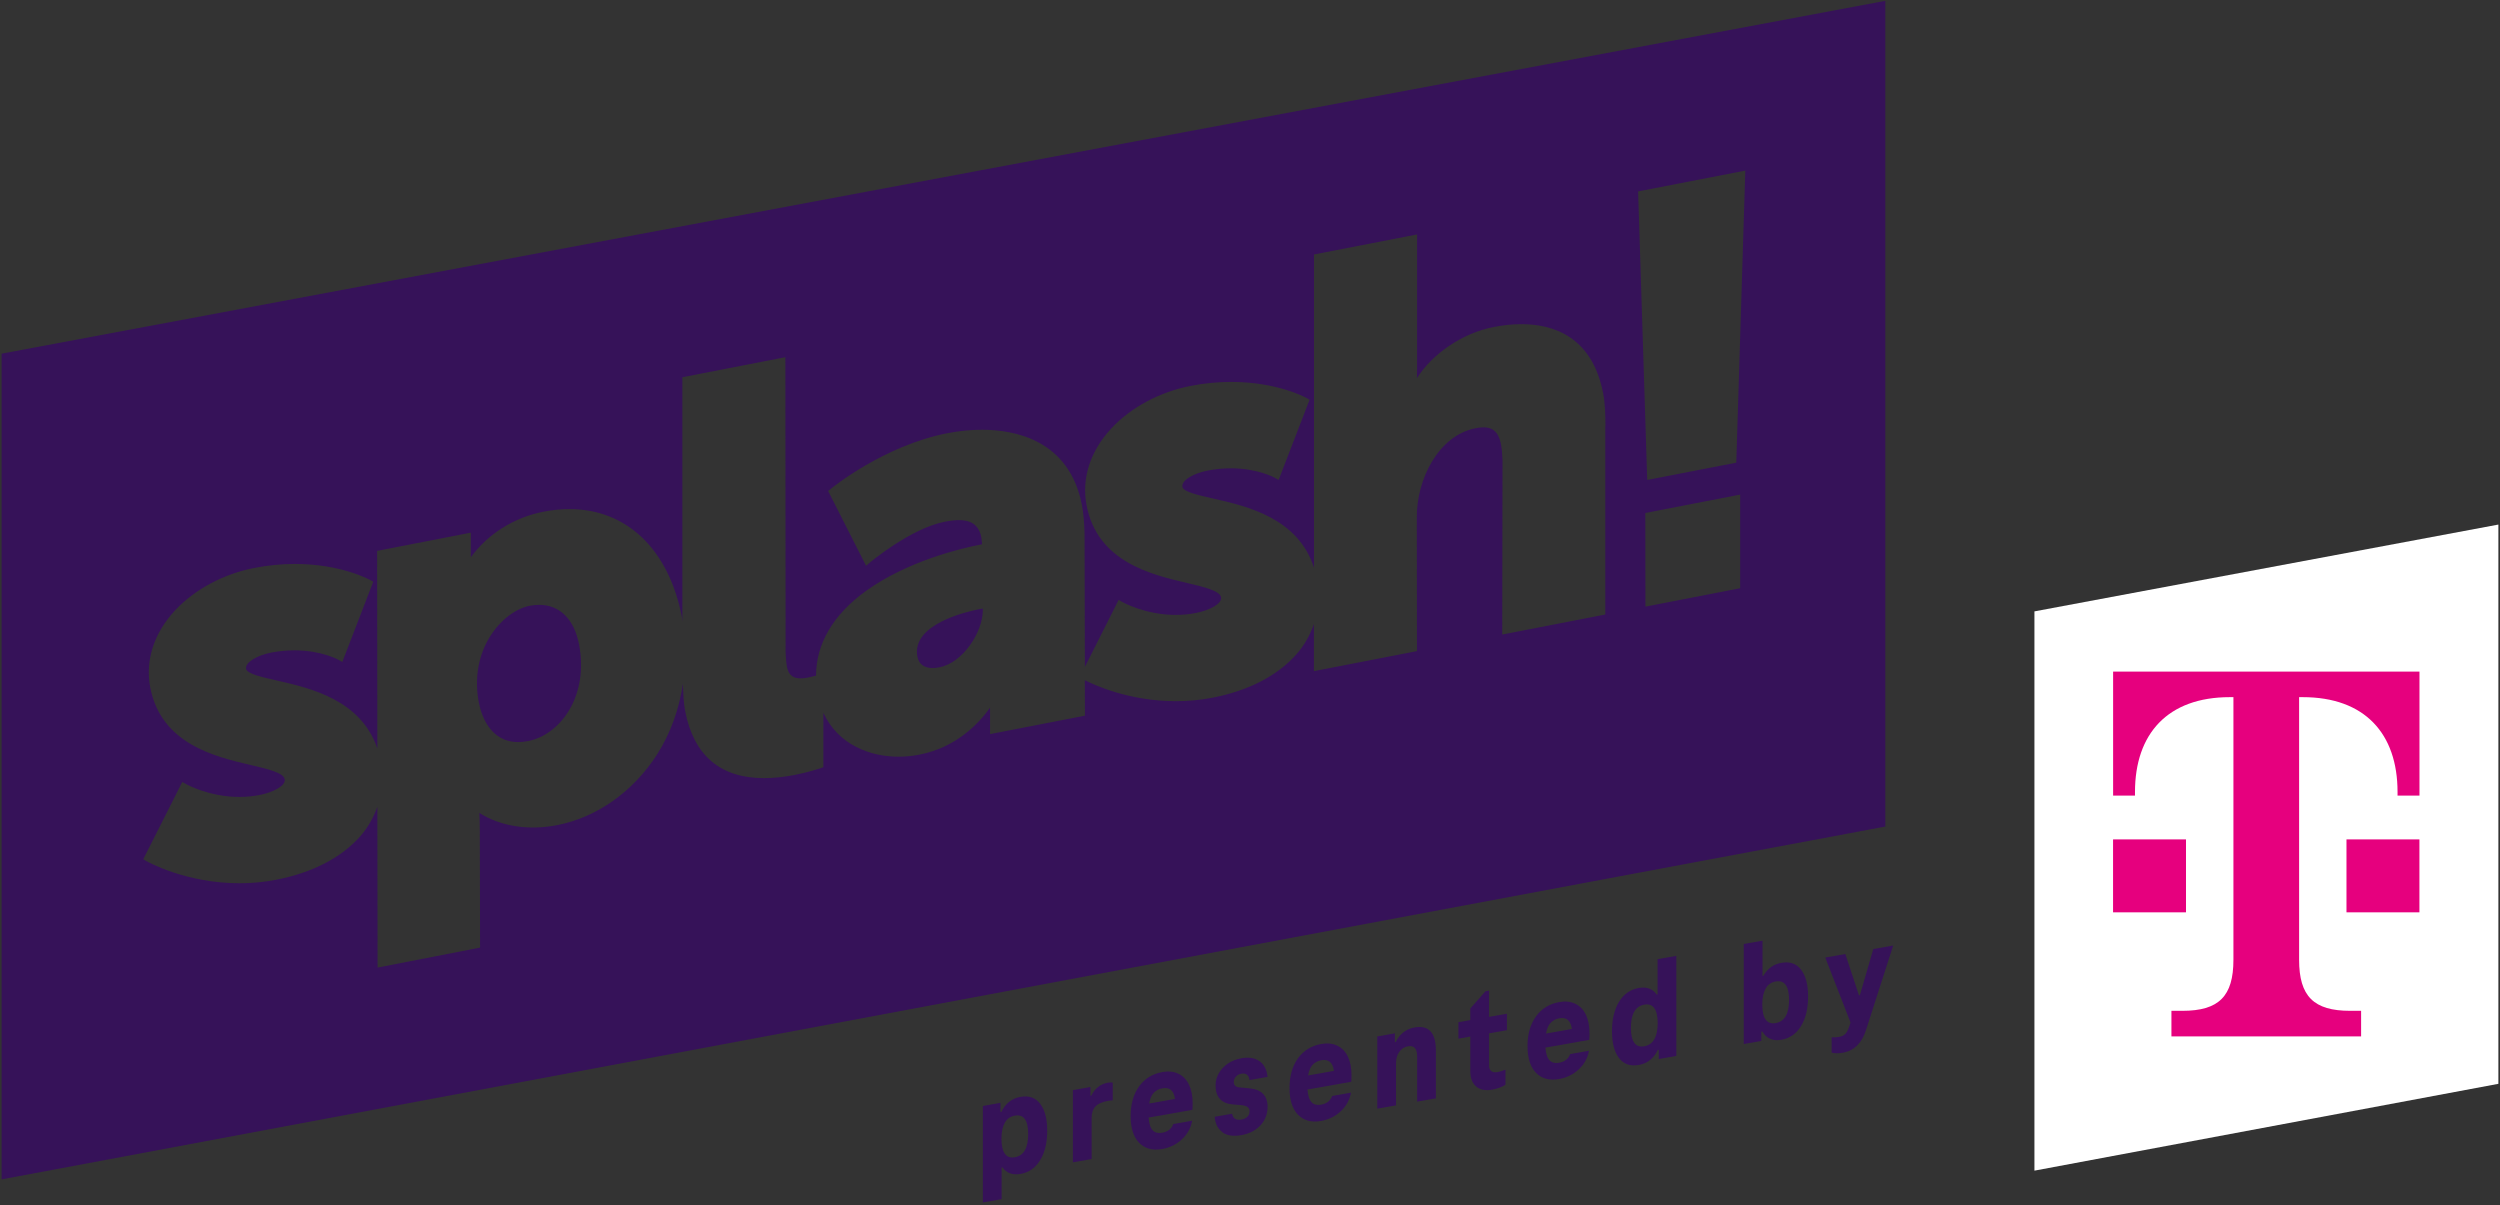
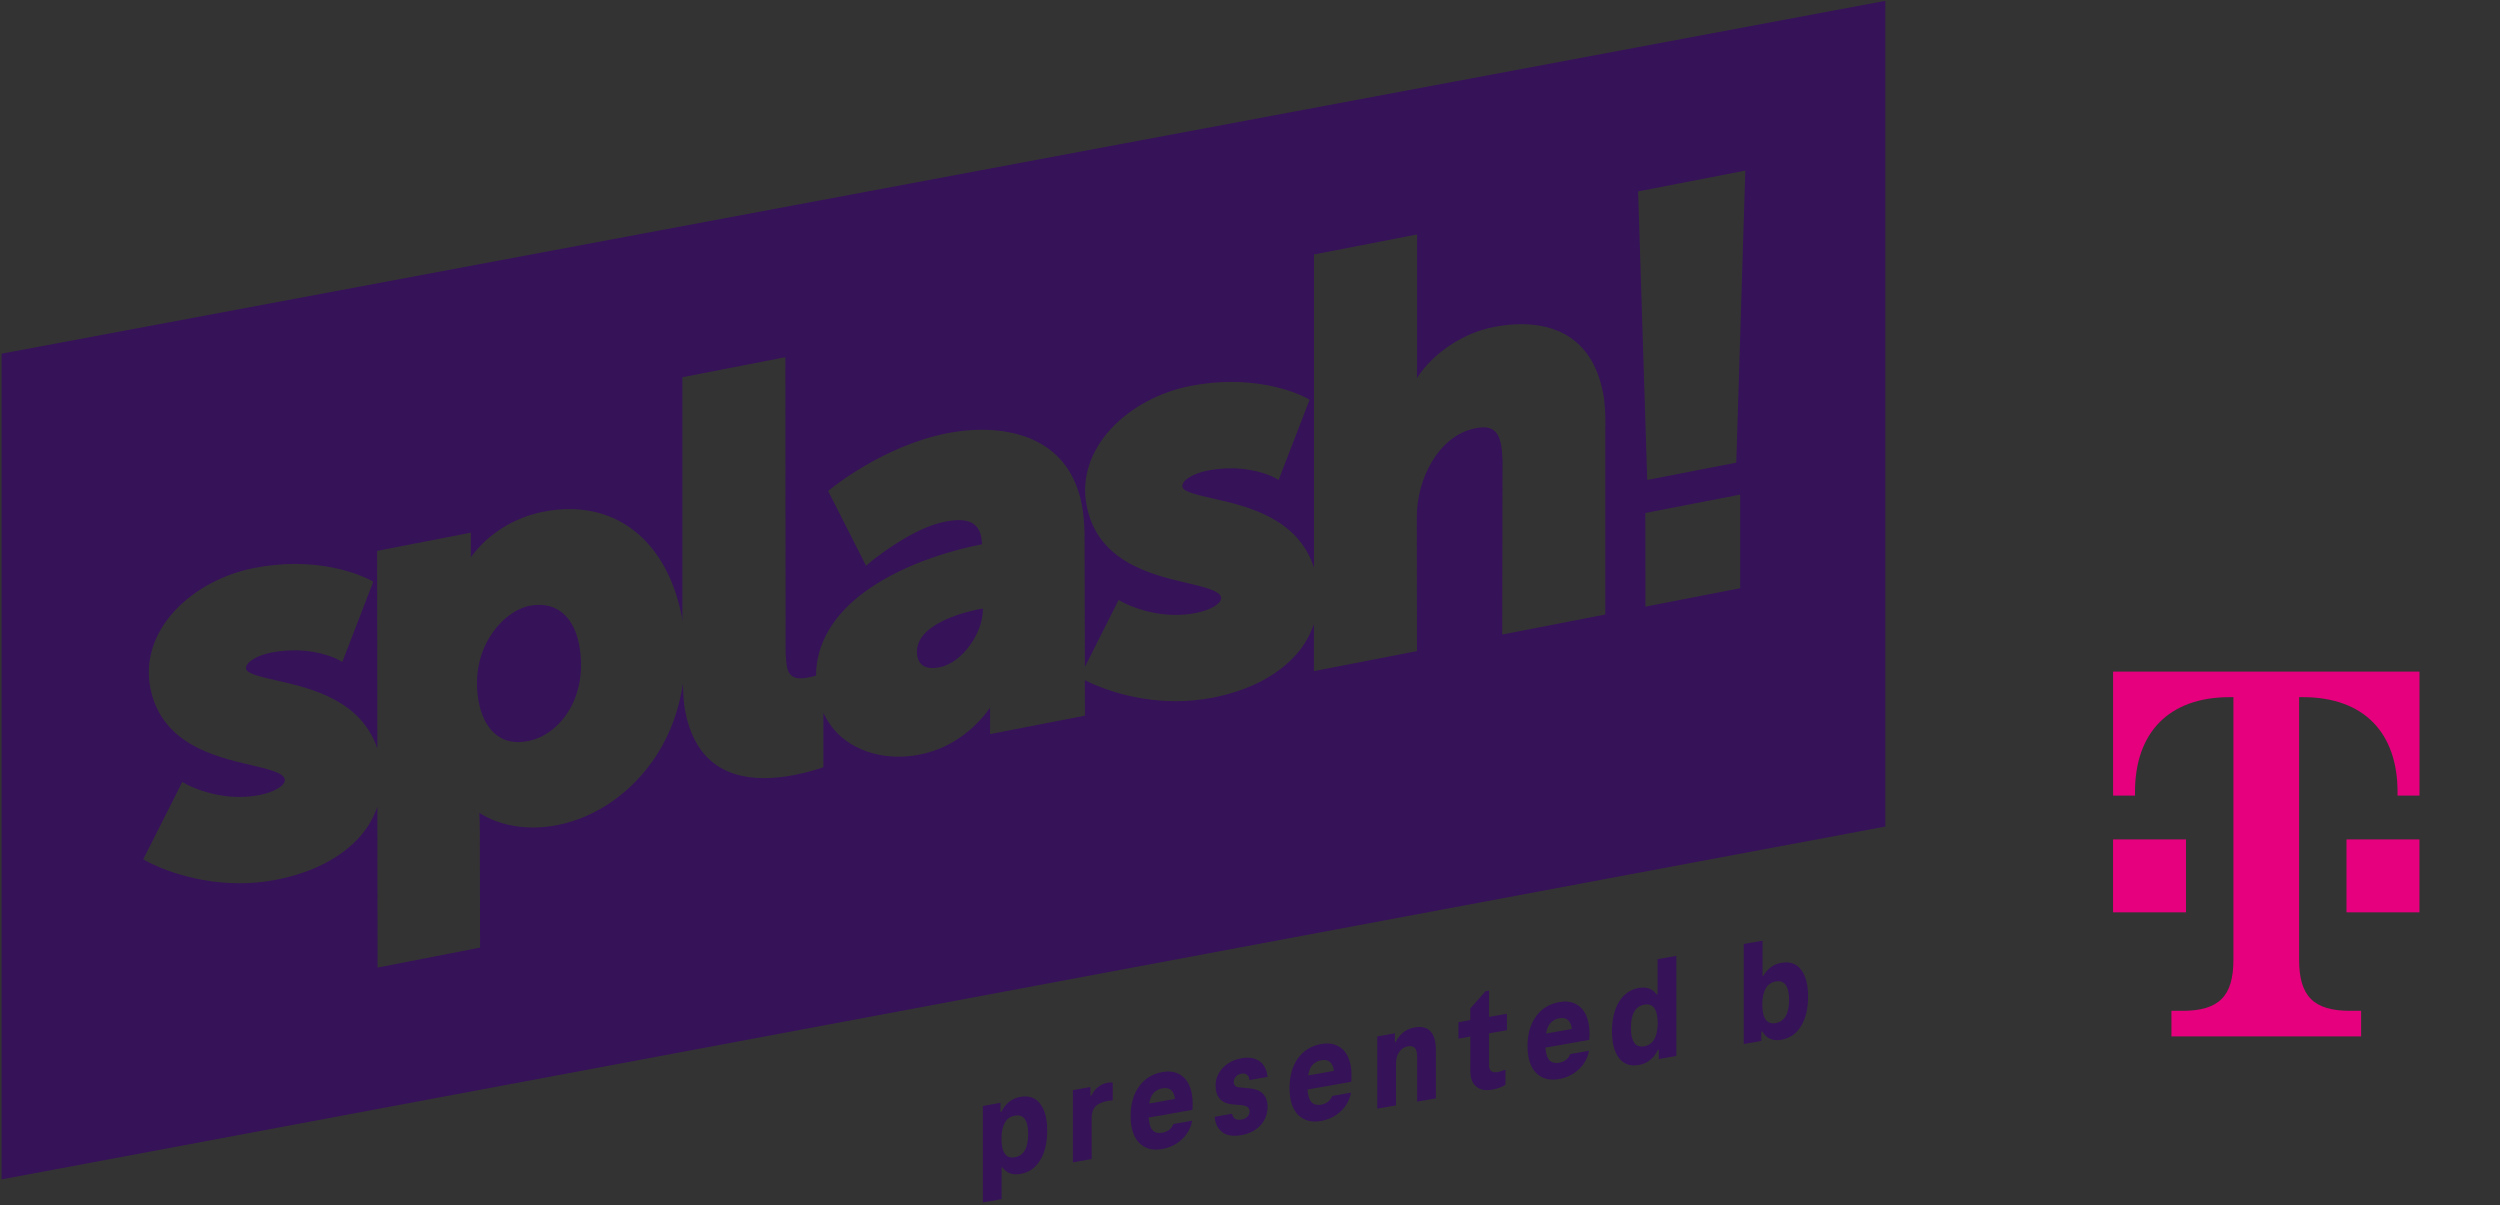
<svg xmlns="http://www.w3.org/2000/svg" width="448px" height="216px" viewBox="0 0 448 216" version="1.1">
  <rect x="0" y="0" width="448" height="216" fill="#333333" stroke="none" />
  <title>spl_telek (1)</title>
  <g id="Page-1" stroke="none" stroke-width="1" fill="none" fill-rule="evenodd">
    <g id="spl_telek-(1)" fill-rule="nonzero">
      <path d="M103.76,115.45 C102.89,110.96 100.29,108.39 96.63,108.39 C96.09,108.39 95.52,108.45 94.94,108.55 C92.38,109.05 89.67,111.12 87.87,113.97 C85.71,117.37 84.98,121.61 85.81,125.9 C86.22,128.03 87.74,132.98 92.87,132.98 C93.43,132.98 94.02,132.92 94.63,132.8 C100.43,131.67 105.56,124.71 103.76,115.44 M176.12,109.34 L176.12,109.05 C176.12,109.05 175.36,109.19 175.36,109.19 C173.33,109.59 163.27,111.85 164.4,117.68 C164.66,119.01 165.6,119.71 167.12,119.71 C167.5,119.71 167.91,119.66 168.36,119.58 C172.56,118.76 176.13,113.26 176.12,109.33 M312.76,30.57 L311.14,82.91 L295.18,86.01 L293.55,34.3 L312.76,30.57 L312.76,30.57 Z M287.67,76.35 L287.67,110.12 L269.2,113.71 L269.25,82.53 C269.22,81.44 269.12,80.35 268.98,79.65 C268.47,77.01 267.14,76.2 264.42,76.74 C257.76,78.04 253.84,85.9 253.89,92.75 L253.92,116.68 L235.45,120.27 L235.45,111.84 C234.77,113.78 233.76,115.64 232.27,117.31 C228.87,121.12 223.69,123.79 217.27,125.03 C215.14,125.45 212.93,125.65 210.71,125.65 C202.23,125.65 195.91,122.66 194.4,121.89 L194.42,128.25 L177.42,131.55 L177.42,127.53 C177.42,127.29 177.42,127.06 177.42,126.82 C175.47,129.57 171.41,133.94 164.76,135.23 C163.51,135.48 162.25,135.6 161,135.6 C155.92,135.6 150.15,133.44 147.55,127.73 L147.55,137.48 C147.55,137.48 147.08,137.65 147.08,137.65 C146.99,137.68 144.8,138.41 142.41,138.87 C140.45,139.25 138.6,139.44 136.92,139.44 C129.09,139.44 124.33,135.4 122.78,127.43 C122.49,125.94 122.43,124.23 122.38,122.52 C121.7,127.06 120.19,131.38 117.73,135.22 C113.46,141.88 106.93,146.49 99.82,147.87 C94.69,148.86 89.74,148.09 85.9,145.68 C85.94,146.48 85.98,147.61 85.98,148.97 L86.03,169.81 L67.66,173.39 L67.62,144.59 C66.94,146.48 65.95,148.29 64.49,149.94 C61.1,153.74 55.91,156.41 49.49,157.65 C47.35,158.07 45.15,158.28 42.93,158.28 C33.38,158.28 26.54,154.48 26.25,154.31 L25.67,153.98 L32.66,140.13 L33.3,140.49 C33.3,140.49 37.41,142.81 42.88,142.81 C44.12,142.81 45.35,142.7 46.54,142.46 C48.92,142 51.25,140.81 51.02,139.63 C50.79,138.46 47.94,137.79 44.92,137.09 C38.54,135.6 28.89,133.33 26.93,123.22 C25.99,118.38 27.57,113.46 31.37,109.38 C34.88,105.62 40.07,102.84 45.6,101.77 C48.02,101.3 50.46,101.06 52.85,101.06 C61.08,101.06 66.14,103.83 66.36,103.95 L66.89,104.24 L61.34,118.63 L60.64,118.23 C60.64,118.23 57.6,116.54 52.79,116.54 C51.4,116.54 49.98,116.68 48.56,116.95 C46.24,117.41 43.87,118.64 44.1,119.87 C44.27,120.75 47,121.36 49.62,121.95 C55.74,123.33 64.68,125.44 67.62,134.13 L67.58,98.72 L84.37,95.45 L84.37,98.96 C84.38,99.26 84.37,99.57 84.37,99.86 C87.39,95.71 92.12,92.71 97.43,91.69 C99,91.38 100.55,91.23 102.05,91.23 C112.31,91.23 119.84,98.44 122.19,110.54 C122.25,110.83 122.23,111.13 122.28,111.42 L122.28,67.6 C122.28,67.6 140.74,64.01 140.74,64.01 L140.78,115.66 C140.73,117.02 140.87,118.69 141.02,119.48 C141.37,121.29 142.51,121.85 144.69,121.44 C145.34,121.3 145.86,121.18 146.23,121.08 C146.26,115.34 149.29,110.14 155.19,105.89 C162.62,100.55 172.14,98.27 175.89,97.55 L175.98,97.53 C175.94,96.99 175.89,96.49 175.86,96.32 C175.32,93.54 173.32,92.71 169.36,93.48 C163.19,94.67 155.94,100.76 155.87,100.82 L155.2,101.39 L148.4,87.98 L148.84,87.63 C149.23,87.31 158.47,79.83 169.77,77.63 C171.87,77.22 173.97,77.01 175.99,77.01 C181.69,77.01 191.59,78.76 193.87,90.45 C194.14,91.83 194.3,93.51 194.35,95.6 L194.41,119.51 L200.46,107.5 L201.1,107.87 C201.1,107.87 205.2,110.19 210.67,110.19 C211.91,110.19 213.14,110.08 214.33,109.84 C216.71,109.38 219.04,108.2 218.81,107.02 C218.58,105.85 215.73,105.18 212.71,104.47 C206.33,102.97 196.69,100.72 194.72,90.59 C193.78,85.75 195.36,80.84 199.16,76.76 C202.67,72.99 207.85,70.22 213.39,69.15 C215.81,68.67 218.25,68.44 220.64,68.44 C228.87,68.44 233.94,71.21 234.15,71.33 L234.68,71.63 L229.13,86.01 L228.43,85.61 C228.43,85.61 225.39,83.92 220.58,83.92 C219.19,83.92 217.77,84.06 216.35,84.34 C214.02,84.79 211.65,86.04 211.89,87.26 C212.06,88.14 214.78,88.75 217.41,89.34 C223.58,90.73 232.61,92.86 235.47,101.73 L235.47,45.6 L253.94,42.01 L253.94,66.01 C253.94,66.64 253.93,67.24 253.91,67.76 C256.73,63.35 262.1,59.68 267.67,58.6 C269.4,58.26 271.08,58.09 272.65,58.09 C278.23,58.09 285.3,60.23 287.28,70.45 C287.64,72.28 287.69,74.36 287.7,76.34 M294.84,91.93 L311.84,88.63 L311.84,105.41 C311.84,105.41 294.86,108.71 294.86,108.71 L294.84,91.92 L294.84,91.92 L294.84,91.93 Z M337.85,148.11 L337.85,0.15 L328.78,1.85 L6.54,62.21 L0.29,63.38 L0.29,211.34 L9.36,209.65 L331.6,149.29 L337.84,148.12 L337.84,148.12 L337.85,148.11 Z" id="Shape" fill="#361259" />
      <g id="Group" transform="translate(176, 193)" fill="#361259">
        <path d="M10.4,4.81 C11.24,5.9 11.66,7.5 11.66,9.63 C11.66,11.76 11.24,13.52 10.4,14.9 C9.56,16.28 8.38,17.11 6.87,17.37 C6.14,17.5 5.5,17.45 4.96,17.24 C4.41,17.02 3.98,16.68 3.65,16.2 L3.49,16.23 L3.49,21.89 L0.13,22.48 L0.13,5.19 L3.28,4.63 L3.28,6.29 L3.44,6.26 C3.77,5.56 4.22,4.97 4.79,4.49 C5.36,4.01 6.06,3.7 6.87,3.56 C8.38,3.29 9.56,3.7 10.4,4.79 L10.4,4.81 Z M8.25,10.23 C8.25,7.74 7.45,6.64 5.86,6.92 C5.06,7.06 4.46,7.48 4.06,8.19 C3.66,8.9 3.46,9.86 3.46,11.07 C3.46,12.28 3.66,13.18 4.06,13.74 C4.46,14.31 5.06,14.52 5.86,14.38 C7.46,14.1 8.25,12.71 8.25,10.23 Z" id="Shape" />
        <path d="M23.4,1.01 L23.4,4.18 C23.17,4.18 22.87,4.22 22.49,4.29 C21.48,4.47 20.75,4.8 20.3,5.28 C19.85,5.76 19.62,6.44 19.62,7.32 L19.62,14.7 L16.26,15.29 L16.26,2.35 L19.41,1.79 L19.41,3.37 L19.57,3.34 C19.87,2.72 20.26,2.2 20.77,1.8 C21.27,1.4 21.85,1.14 22.51,1.02 C22.86,0.96 23.15,0.95 23.4,1 L23.4,1.01 Z" id="Path" />
      </g>
      <g id="Group" transform="translate(202, 171)" fill="#361259">
        <path d="M11.69,27.88 L3.83,29.27 C3.92,30.4 4.17,31.16 4.58,31.57 C4.99,31.98 5.55,32.11 6.25,31.99 C7.27,31.81 7.94,31.29 8.25,30.43 L11.63,29.83 C11.39,31.14 10.78,32.26 9.79,33.17 C8.81,34.09 7.63,34.67 6.24,34.91 C4.54,35.21 3.18,34.84 2.15,33.81 C1.13,32.77 0.61,31.17 0.61,29.01 C0.61,26.85 1.12,25.06 2.13,23.67 C3.14,22.28 4.54,21.42 6.31,21.11 C7.39,20.92 8.34,21.02 9.16,21.41 C9.98,21.8 10.62,22.45 11.06,23.36 C11.5,24.27 11.72,25.37 11.72,26.68 C11.72,27.29 11.7,27.69 11.67,27.9 L11.69,27.88 Z M4.76,24.82 C4.36,25.24 4.08,25.88 3.93,26.75 L8.56,25.93 C8.35,24.43 7.61,23.79 6.32,24.02 C5.68,24.13 5.16,24.4 4.76,24.82 Z" id="Shape" />
        <path d="M17.09,31.9 C16.25,31.32 15.78,30.4 15.67,29.13 L18.79,28.58 C18.96,29.44 19.52,29.79 20.46,29.63 C20.91,29.55 21.27,29.38 21.53,29.12 C21.79,28.86 21.92,28.54 21.92,28.17 C21.92,27.8 21.8,27.55 21.56,27.38 C21.32,27.21 20.97,27.1 20.52,27.05 L18.8,26.9 C16.82,26.7 15.83,25.55 15.83,23.48 C15.83,22.73 16.02,22.01 16.4,21.34 C16.78,20.67 17.32,20.09 18.01,19.61 C18.7,19.13 19.52,18.81 20.46,18.64 C21.8,18.4 22.88,18.58 23.71,19.17 C24.54,19.76 25.02,20.69 25.14,21.98 L21.91,22.55 C21.79,21.64 21.3,21.26 20.45,21.41 C20.05,21.48 19.72,21.65 19.47,21.93 C19.22,22.21 19.09,22.52 19.09,22.86 C19.09,23.5 19.46,23.84 20.21,23.87 L21.9,24.03 C22.98,24.13 23.79,24.45 24.33,25.01 C24.88,25.57 25.15,26.35 25.15,27.35 C25.15,28.64 24.72,29.74 23.87,30.66 C23.02,31.58 21.87,32.17 20.43,32.42 C19.02,32.67 17.9,32.5 17.06,31.93 L17.09,31.9 Z" id="Path" />
        <path d="M40.16,22.85 L32.3,24.24 C32.39,25.37 32.64,26.13 33.05,26.54 C33.46,26.95 34.02,27.08 34.72,26.96 C35.74,26.78 36.41,26.26 36.72,25.4 L40.1,24.8 C39.86,26.11 39.25,27.23 38.26,28.14 C37.28,29.06 36.1,29.64 34.71,29.88 C33.01,30.18 31.65,29.81 30.62,28.78 C29.6,27.74 29.08,26.14 29.08,23.98 C29.08,21.82 29.59,20.03 30.6,18.64 C31.61,17.25 33.01,16.39 34.78,16.08 C35.86,15.89 36.81,15.99 37.63,16.38 C38.45,16.77 39.09,17.42 39.53,18.33 C39.97,19.24 40.19,20.34 40.19,21.65 C40.19,22.26 40.17,22.66 40.14,22.87 L40.16,22.85 Z M33.24,19.79 C32.84,20.21 32.56,20.85 32.41,21.72 L37.04,20.9 C36.83,19.4 36.09,18.76 34.8,18.99 C34.16,19.1 33.64,19.37 33.24,19.79 Z" id="Shape" />
        <path d="M55.31,17.26 L55.31,25.82 L51.95,26.41 L51.95,18.28 C51.95,16.9 51.4,16.31 50.31,16.5 C49.67,16.61 49.15,16.94 48.76,17.48 C48.37,18.02 48.17,18.69 48.17,19.48 L48.17,27.08 L44.81,27.67 L44.81,14.73 L47.96,14.17 L47.96,15.75 L48.12,15.72 C48.45,15.02 48.91,14.44 49.49,13.99 C50.07,13.54 50.73,13.25 51.48,13.12 C54.03,12.67 55.31,14.05 55.31,17.25 L55.31,17.26 Z" id="Path" />
        <path d="M62.55,23.71 C61.84,23.14 61.48,22.21 61.48,20.92 L61.48,14.75 L59.35,15.13 L59.35,12.18 L61.48,11.8 L61.48,9.71 L64.21,6.63 L64.84,6.52 L64.84,11.22 L68.04,10.66 L68.04,13.61 L64.84,14.17 L64.84,19.91 C64.84,20.39 64.97,20.74 65.23,20.94 C65.49,21.14 65.86,21.2 66.35,21.12 C66.78,21.04 67.26,20.9 67.78,20.68 L67.78,23.39 C67.12,23.81 66.32,24.1 65.38,24.27 C64.2,24.48 63.25,24.3 62.54,23.72 L62.55,23.71 Z" id="Path" />
        <path d="M82.8,15.34 L74.94,16.73 C75.03,17.86 75.28,18.63 75.7,19.03 C76.12,19.43 76.67,19.57 77.37,19.45 C78.39,19.27 79.06,18.75 79.37,17.89 L82.75,17.29 C82.51,18.6 81.9,19.72 80.91,20.63 C79.93,21.54 78.75,22.13 77.36,22.37 C75.66,22.67 74.3,22.3 73.27,21.27 C72.25,20.23 71.73,18.63 71.73,16.47 C71.73,14.31 72.24,12.52 73.25,11.13 C74.26,9.74 75.66,8.88 77.43,8.57 C78.51,8.38 79.46,8.48 80.28,8.87 C81.1,9.26 81.74,9.91 82.18,10.82 C82.62,11.73 82.84,12.83 82.84,14.14 C82.84,14.75 82.82,15.15 82.79,15.36 L82.8,15.34 Z M75.88,12.28 C75.48,12.7 75.2,13.34 75.05,14.21 L79.68,13.39 C79.47,11.89 78.73,11.25 77.44,11.48 C76.8,11.59 76.28,11.86 75.88,12.28 Z" id="Shape" />
        <path d="M95.04,7.19 L95.04,0.88 L98.4,0.29 L98.4,18.22 L95.25,18.78 L95.25,17.12 L95.07,17.15 C94.76,17.85 94.31,18.44 93.74,18.91 C93.17,19.39 92.48,19.7 91.68,19.84 C90.15,20.11 88.97,19.7 88.13,18.61 C87.29,17.52 86.87,15.92 86.87,13.79 C86.87,11.66 87.29,9.91 88.13,8.52 C88.97,7.14 90.16,6.31 91.68,6.04 C92.41,5.91 93.04,5.96 93.58,6.17 C94.12,6.39 94.55,6.74 94.88,7.22 L95.04,7.19 L95.04,7.19 Z M94.46,15.22 C94.86,14.51 95.06,13.55 95.06,12.34 C95.06,11.13 94.86,10.23 94.46,9.67 C94.06,9.11 93.46,8.89 92.66,9.03 C91.06,9.31 90.26,10.7 90.26,13.18 C90.26,15.66 91.06,16.77 92.66,16.49 C93.46,16.35 94.06,15.93 94.46,15.22 Z" id="Shape" />
      </g>
      <g id="Group" transform="translate(312, 168)" fill="#361259">
        <path d="M10.75,5.77 C11.59,6.86 12.01,8.46 12.01,10.59 C12.01,12.72 11.59,14.48 10.75,15.86 C9.91,17.24 8.73,18.07 7.22,18.33 C6.42,18.47 5.74,18.4 5.16,18.13 C4.59,17.86 4.14,17.42 3.81,16.84 L3.63,16.87 L3.63,18.53 L0.48,19.09 L0.48,1.16 L3.84,0.57 L3.84,6.88 L4,6.85 C4.75,5.56 5.82,4.78 7.23,4.54 C8.74,4.27 9.92,4.68 10.76,5.77 L10.75,5.77 Z M8.6,11.19 C8.6,8.7 7.8,7.6 6.2,7.88 C5.4,8.02 4.8,8.44 4.4,9.15 C4,9.86 3.8,10.82 3.8,12.03 C3.8,13.24 4,14.14 4.4,14.7 C4.8,15.26 5.4,15.48 6.2,15.34 C7.8,15.06 8.6,13.67 8.6,11.19 Z" id="Shape" />
-         <path d="M23.67,2.07 L27.26,1.44 L22.37,16.64 C22.02,17.74 21.51,18.64 20.82,19.33 C20.13,20.02 19.28,20.46 18.26,20.64 C17.48,20.78 16.8,20.78 16.23,20.64 L16.23,17.88 C16.63,17.92 17.09,17.89 17.61,17.8 C18.04,17.72 18.39,17.56 18.65,17.31 C18.91,17.06 19.14,16.65 19.33,16.08 L19.62,15.25 L15.09,3.59 L18.68,2.96 L21.13,10.37 L21.29,10.34 L23.69,2.08 L23.67,2.07 Z" id="Path" />
      </g>
-       <polygon id="Path" fill="#FFFFFF" points="447.71 194.22 447.71 94 364.57 109.56 364.57 209.78 447.71 194.22" />
      <polygon id="Path" fill="#E6007E" points="378.66 150.42 385.19 150.42 391.73 150.42 391.73 163.49 378.66 163.49 378.66 150.42" />
      <path d="M433.56,142.57 L429.64,142.57 L429.64,141.92 C429.64,131.46 423.76,124.93 412.65,124.93 L412,124.93 L412,171.99 C412,178.53 414.61,181.14 421.15,181.14 L423.11,181.14 L423.11,185.72 L389.12,185.72 L389.12,181.14 L391.08,181.14 C397.62,181.14 400.23,178.53 400.23,171.99 L400.23,124.93 L399.58,124.93 C388.47,124.93 382.59,131.47 382.59,141.92 L382.59,142.57 L378.67,142.57 L378.67,120.35 L433.57,120.35 L433.57,142.57 L433.57,142.57 L433.56,142.57 Z" id="Path" fill="#E6007E" />
      <polygon id="Path" fill="#E6007E" points="433.56 163.49 420.49 163.49 420.49 150.42 427.03 150.42 433.56 150.42 433.56 163.49" />
    </g>
  </g>
</svg>